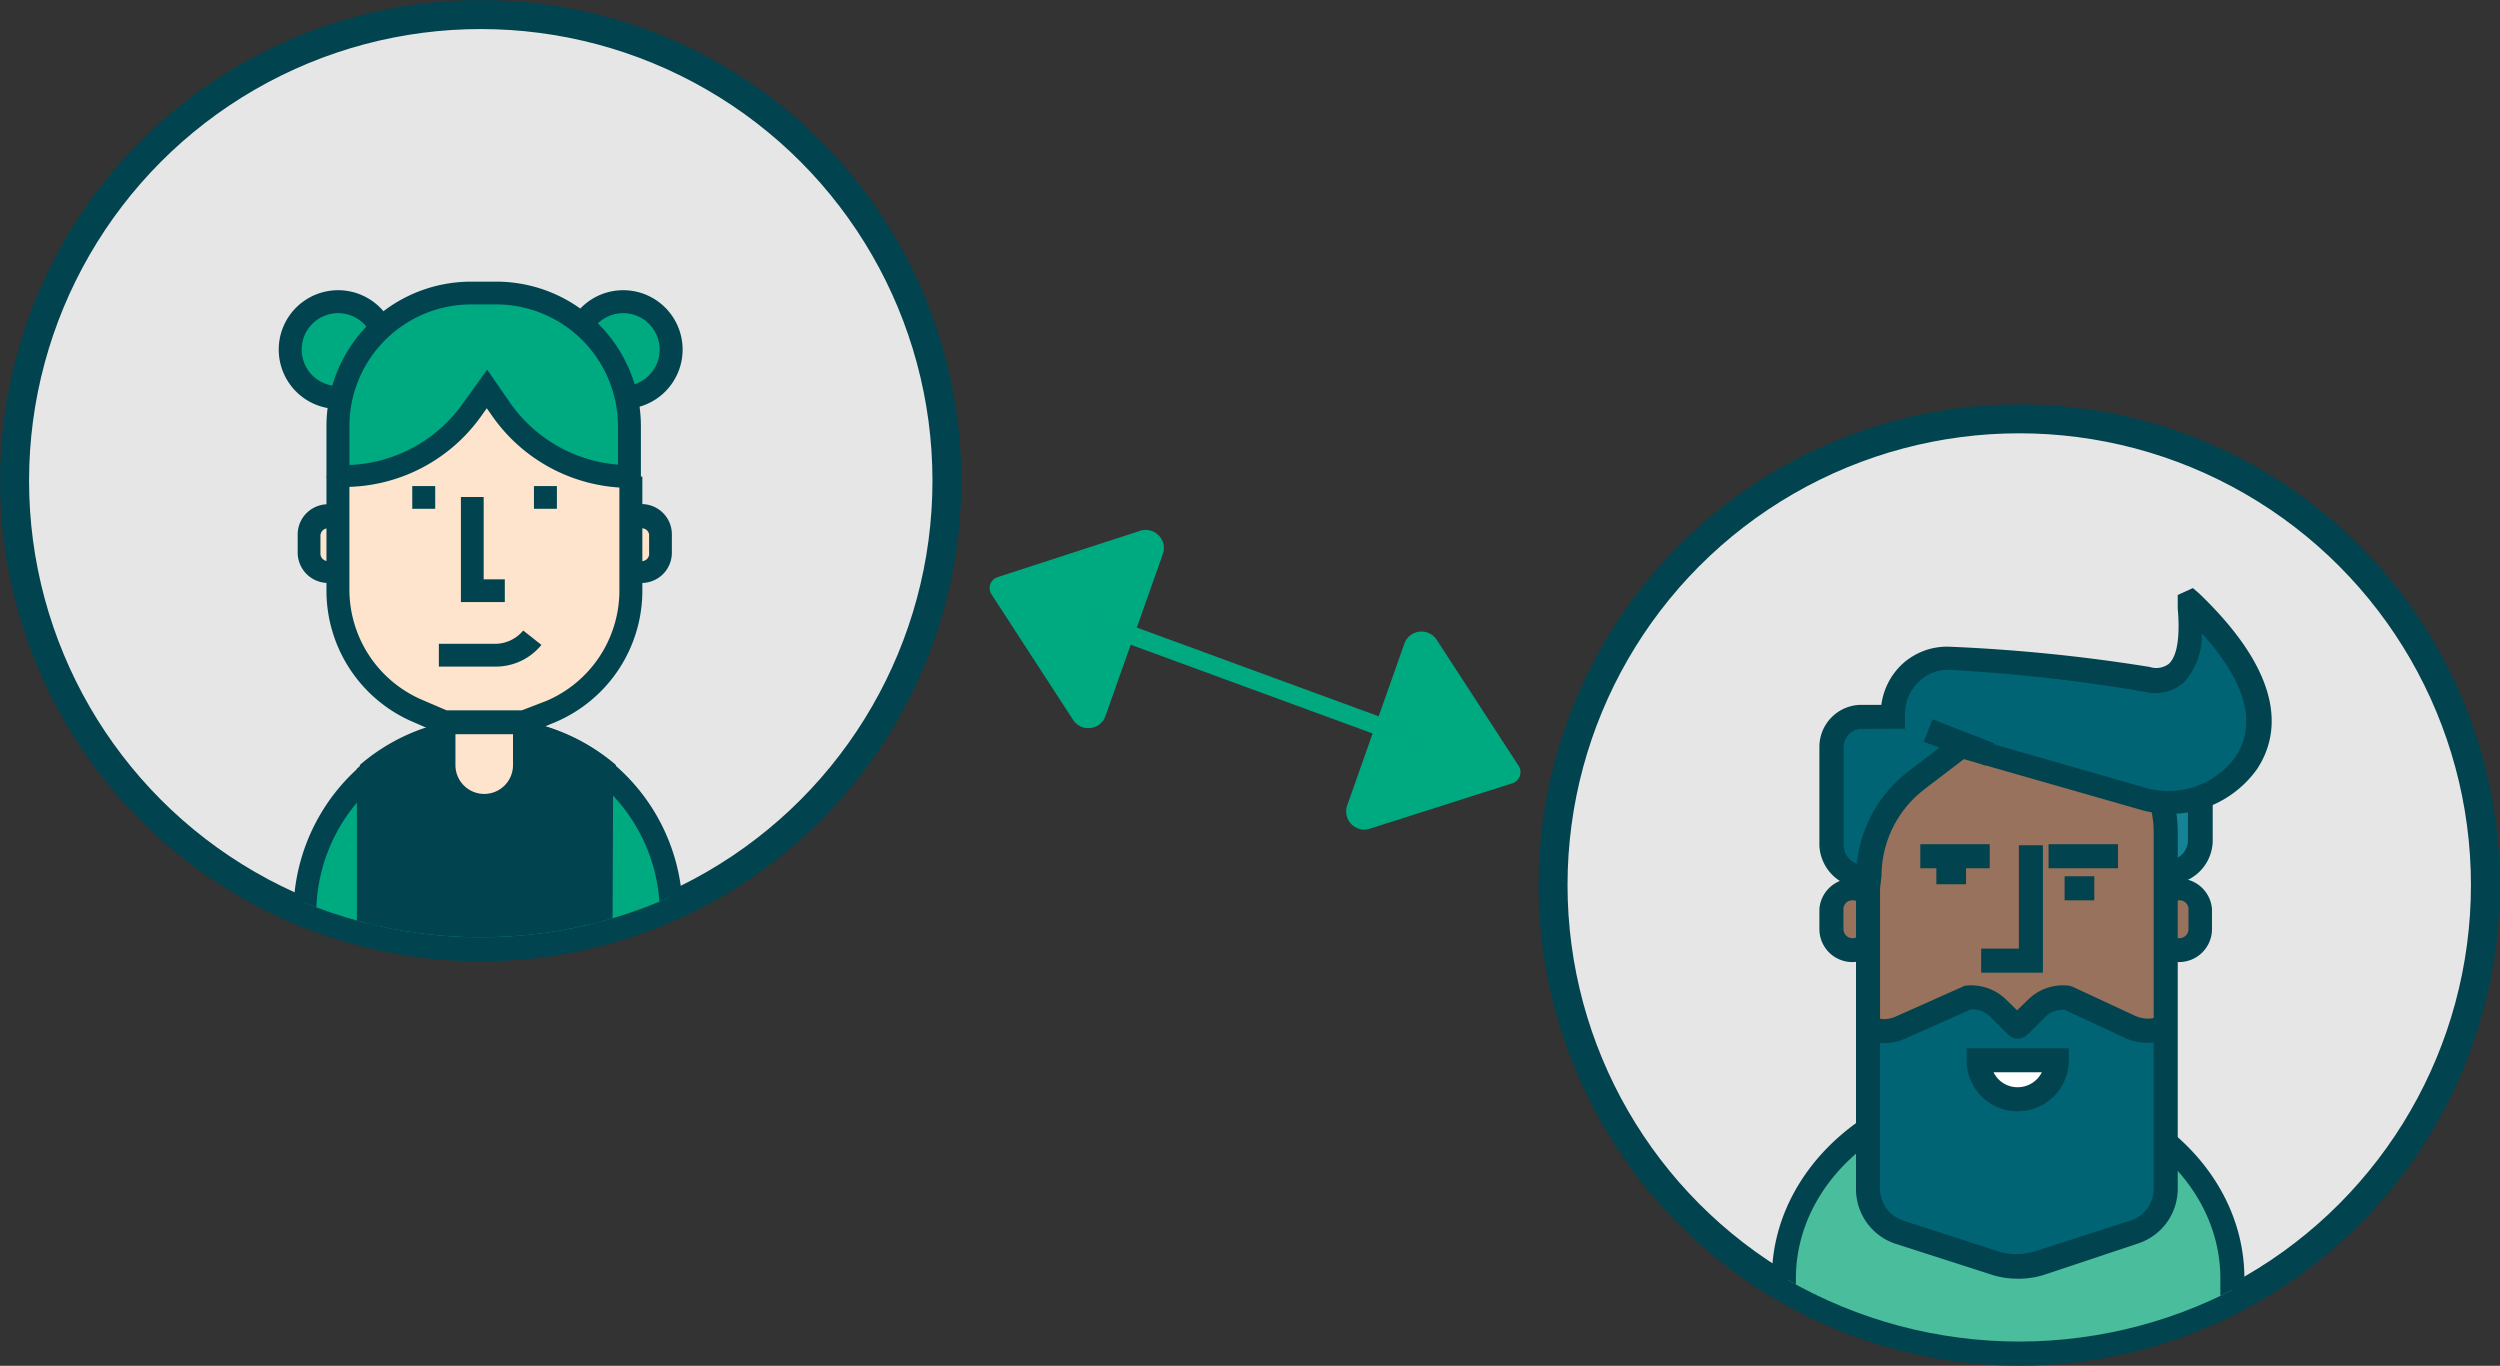
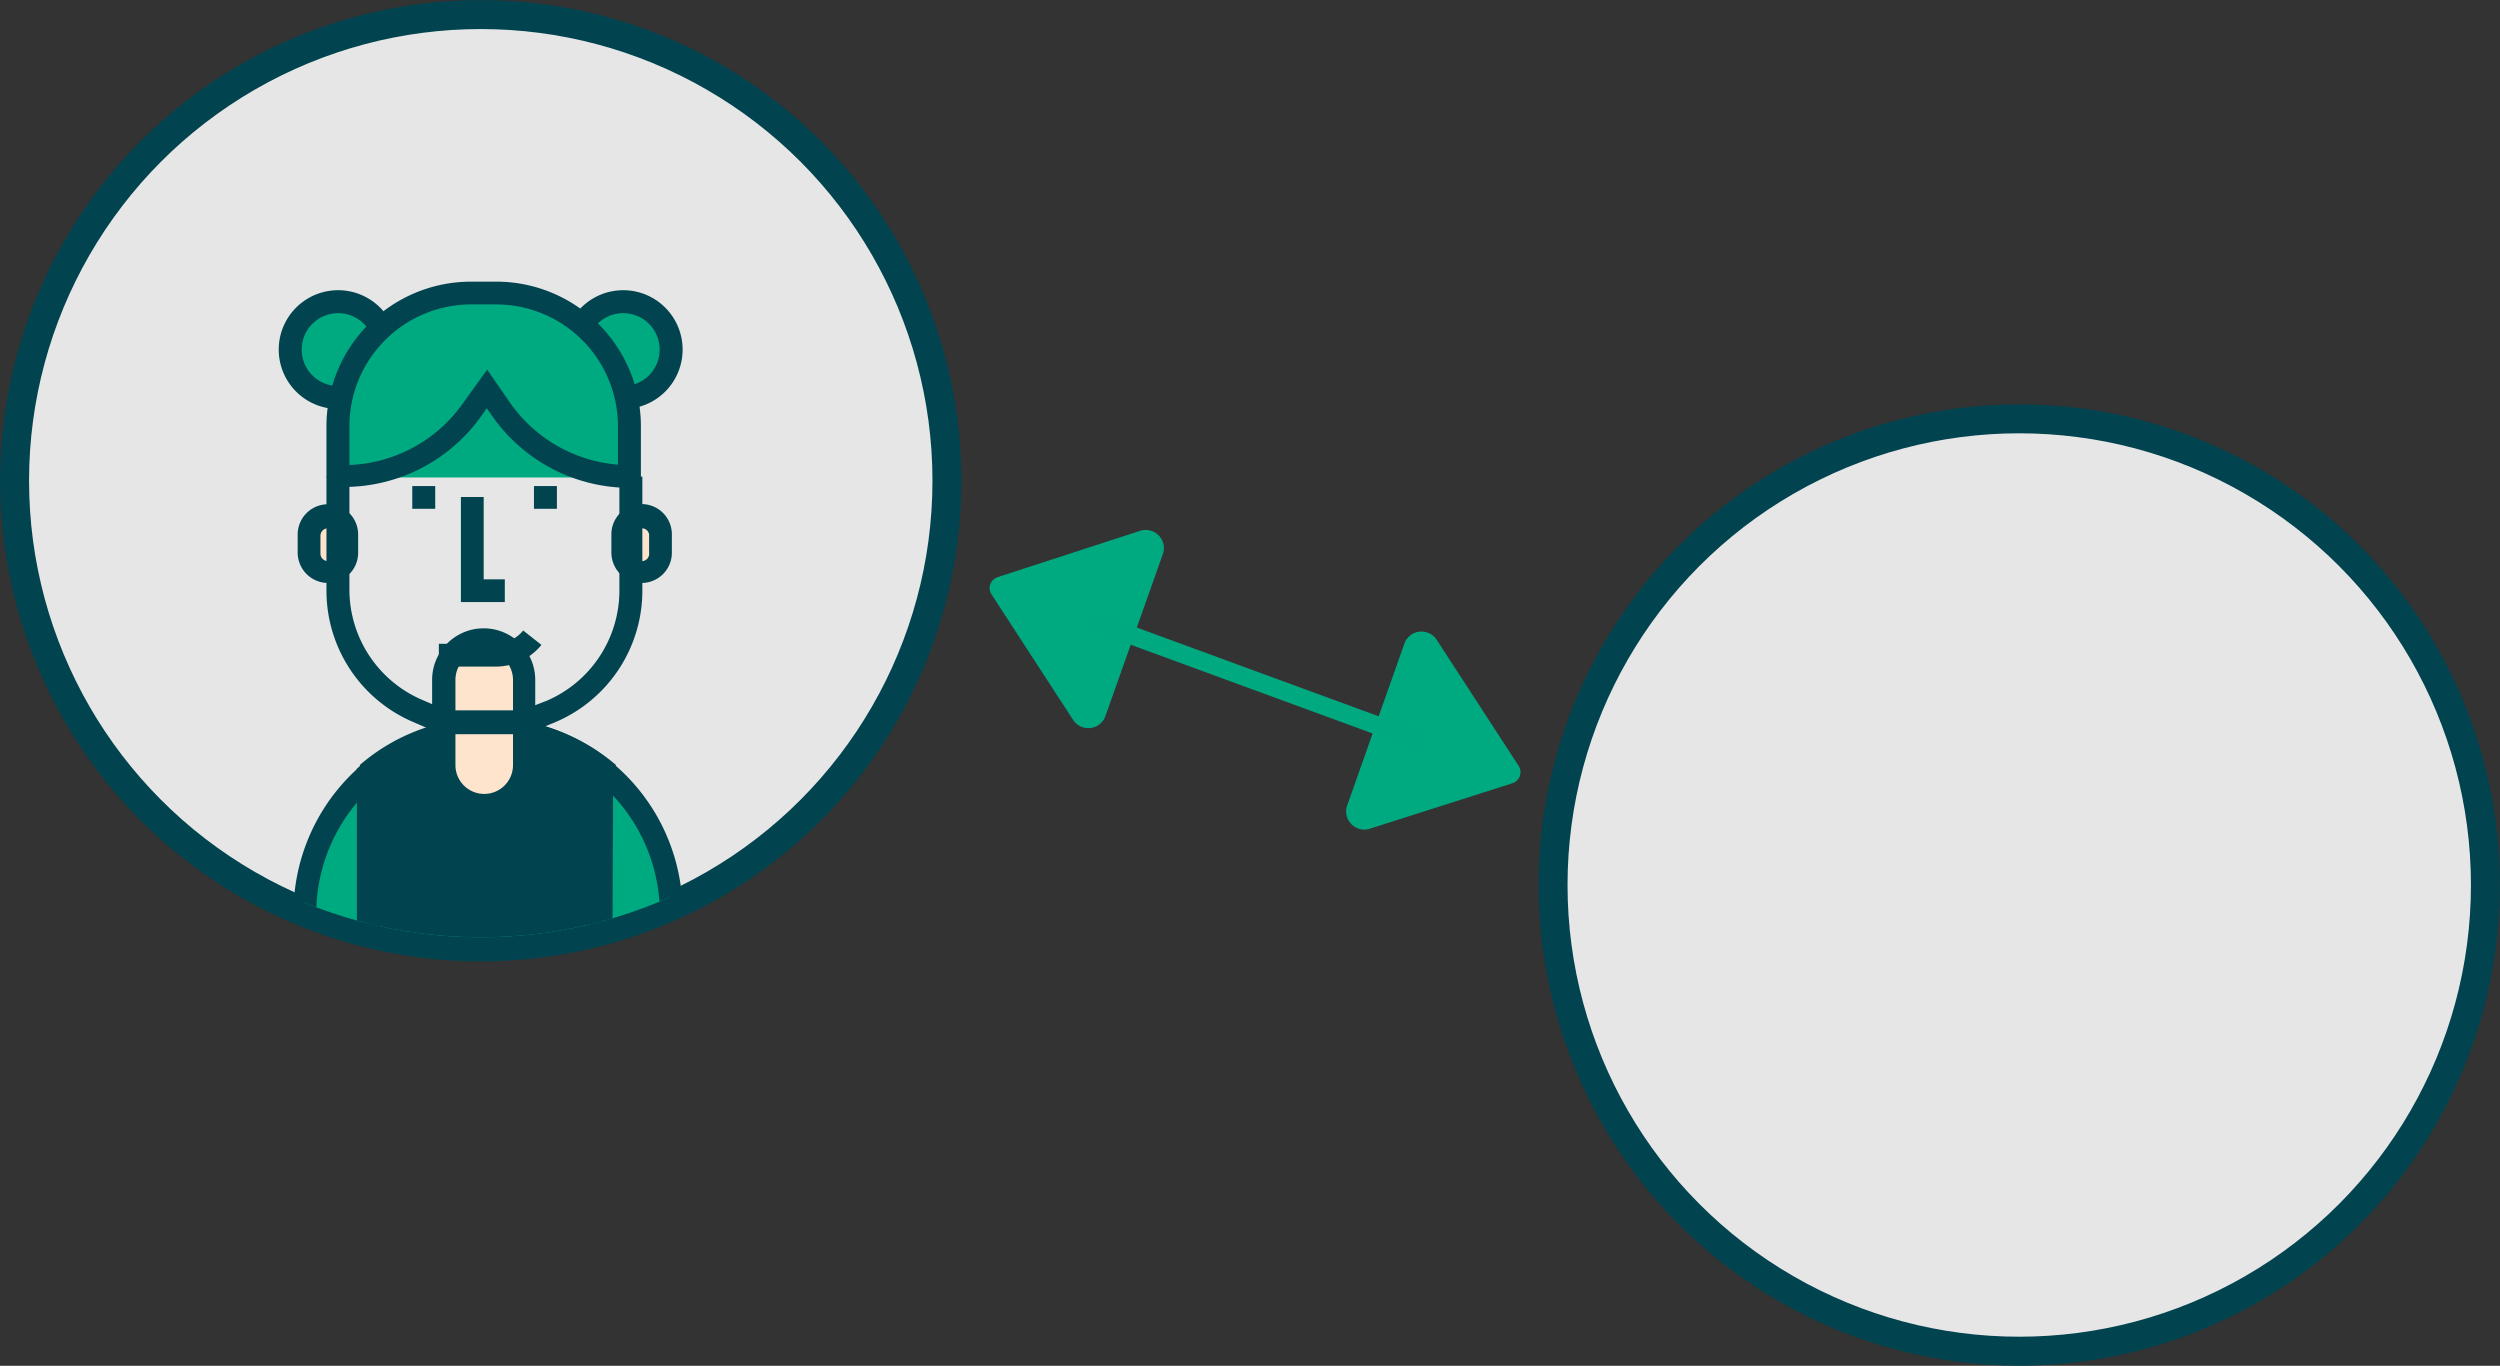
<svg xmlns="http://www.w3.org/2000/svg" viewBox="0 0 137.23 74.97">
  <rect x="0" y="0" width="137.23" height="74.97" fill="#333333" stroke="none" />
  <defs>
    <style>.cls-1,.cls-13{fill:none;}.cls-2{fill:#e6e6e6;stroke:#01434f;stroke-width:1.59px;}.cls-13,.cls-2{stroke-miterlimit:10;}.cls-3{clip-path:url(#clip-path);}.cls-4{fill:#168296;}.cls-5{fill:#01434f;}.cls-6{fill:#98725c;}.cls-7{fill:#49bd9c;}.cls-8{fill:#016475;}.cls-9{fill:#fff;}.cls-10{clip-path:url(#clip-path-2);}.cls-11{fill:#00aa81;}.cls-12{fill:#fee4cd;}.cls-13{stroke:#01a981;}</style>
    <clipPath id="clip-path">
-       <circle class="cls-1" cx="110.84" cy="48.05" r="25.59" />
-     </clipPath>
+       </clipPath>
    <clipPath id="clip-path-2">
      <circle class="cls-1" cx="26.39" cy="25.86" r="25.59" />
    </clipPath>
  </defs>
  <title>icon-value</title>
  <g id="Layer_2" data-name="Layer 2">
    <g id="Card_2_illustration" data-name="Card 2 illustration">
      <circle class="cls-2" cx="110.84" cy="48.58" r="25.59" />
      <g class="cls-3">
        <g id="_Group_" data-name="&lt;Group&gt;">
          <g id="_Group_2" data-name="&lt;Group&gt;">
-             <path class="cls-4" d="M116.26,45.39l4.5-3.39v4.23a1.52,1.52,0,0,1-1.64,1.51l-2.86-.25Z" />
-           </g>
+             </g>
          <g id="_Group_3" data-name="&lt;Group&gt;">
            <path id="_Compound_Path_" data-name="&lt;Compound Path&gt;" class="cls-5" d="M119,48.54h-2.21l-1.33-3.38,6-4.48v5.44A2.42,2.42,0,0,1,119,48.54Zm-1.31-1.32H119a1.1,1.1,0,0,0,1.1-1.1V43.33l-3,2.28Z" />
          </g>
          <g id="_Group_4" data-name="&lt;Group&gt;">
            <path class="cls-6" d="M102.82,51a1.16,1.16,0,0,1-1.15,1.15h0A1.15,1.15,0,0,1,100.53,51V49.9a1.14,1.14,0,0,1,1.14-1.14h0a1.15,1.15,0,0,1,1.15,1.14Z" />
          </g>
          <g id="_Group_5" data-name="&lt;Group&gt;">
            <path id="_Compound_Path_2" data-name="&lt;Compound Path&gt;" class="cls-5" d="M101.67,52.81A1.81,1.81,0,0,1,99.87,51V49.9a1.81,1.81,0,0,1,3.61,0V51A1.81,1.81,0,0,1,101.67,52.81Zm0-3.39a.48.48,0,0,0-.48.48V51a.49.49,0,1,0,1,0V49.9A.48.48,0,0,0,101.67,49.42Z" />
          </g>
          <g id="_Group_6" data-name="&lt;Group&gt;">
            <path class="cls-6" d="M120.76,51a1.15,1.15,0,0,1-1.15,1.15h0A1.15,1.15,0,0,1,118.47,51V49.9a1.14,1.14,0,0,1,1.14-1.14h0a1.14,1.14,0,0,1,1.15,1.14Z" />
          </g>
          <g id="_Group_7" data-name="&lt;Group&gt;">
            <path id="_Compound_Path_3" data-name="&lt;Compound Path&gt;" class="cls-5" d="M119.61,52.81a1.81,1.81,0,0,1-1.8-1.81V49.9a1.81,1.81,0,0,1,3.61,0V51A1.81,1.81,0,0,1,119.61,52.81Zm0-3.39a.48.48,0,0,0-.48.48V51a.49.49,0,1,0,1,0V49.9A.48.48,0,0,0,119.61,49.42Z" />
          </g>
          <g id="_Group_8" data-name="&lt;Group&gt;">
            <path class="cls-7" d="M122.54,73.65V70.19c0-5.76-5.49-10.47-12.2-10.47h0c-6.71,0-12.2,4.71-12.2,10.47v3.46Z" />
          </g>
          <g id="_Group_9" data-name="&lt;Group&gt;">
            <path id="_Path_" data-name="&lt;Path&gt;" class="cls-5" d="M123.2,73.65h-1.32V70.18c0-5.4-5.18-9.8-11.54-9.8a12.87,12.87,0,0,0-6.57,1.76L103.1,61a14.17,14.17,0,0,1,7.24-1.94c7.09,0,12.86,5,12.86,11.12Z" />
          </g>
          <g id="_Group_10" data-name="&lt;Group&gt;">
            <path id="_Path_2" data-name="&lt;Path&gt;" class="cls-5" d="M97.26,73.65h1.32V70.18c0-5.4,5.18-9.8,11.54-9.8a12.87,12.87,0,0,1,6.57,1.76l.67-1.14a14.19,14.19,0,0,0-7.24-1.94c-7.09,0-12.86,5-12.86,11.12Z" />
          </g>
          <g id="_Group_11" data-name="&lt;Group&gt;">
            <path class="cls-6" d="M117.14,67.65l-5.21,1.69a4.06,4.06,0,0,1-2.44,0l-5.21-1.69a2.5,2.5,0,0,1-1.74-2.39V45.67a6,6,0,0,1,6-6h4.36a6,6,0,0,1,6,6V65.26A2.5,2.5,0,0,1,117.14,67.65Z" />
          </g>
          <g id="_Group_12" data-name="&lt;Group&gt;">
            <path class="cls-8" d="M117.14,67.65l-5.21,1.69a4.06,4.06,0,0,1-2.44,0l-5.21-1.69a2.5,2.5,0,0,1-1.74-2.39V56.4h0a2.11,2.11,0,0,0,1.79,0l3.61-1.63a2.06,2.06,0,0,1,1.73.58l1,1a.09.09,0,0,0,.12,0l1-1a2,2,0,0,1,1.71-.56l3.41,1.59a2.39,2.39,0,0,0,2,0h0v8.86A2.5,2.5,0,0,1,117.14,67.65Z" />
          </g>
          <g id="_Group_13" data-name="&lt;Group&gt;">
            <path id="_Path_3" data-name="&lt;Path&gt;" class="cls-5" d="M103.45,57.26a2.72,2.72,0,0,1-1.19-.26l.56-1.2a1.45,1.45,0,0,0,1.24,0l3.79-1.69a2.74,2.74,0,0,1,2.28.77l.59.58.62-.6a2.72,2.72,0,0,1,2.26-.75l.18.06,3.42,1.59a1.72,1.72,0,0,0,1.42,0l.52,1.22a3.08,3.08,0,0,1-2.49,0l-3.32-1.55a1.39,1.39,0,0,0-1.07.39l-1,1a.75.75,0,0,1-1,0l-1-1a1.4,1.4,0,0,0-1.08-.41L104.61,57A2.79,2.79,0,0,1,103.45,57.26Z" />
          </g>
          <g id="_Group_14" data-name="&lt;Group&gt;">
            <path id="_Compound_Path_4" data-name="&lt;Compound Path&gt;" class="cls-5" d="M110.71,70.19a4.59,4.59,0,0,1-1.42-.23l-5.22-1.68a3.16,3.16,0,0,1-2.19-3V45.67A6.65,6.65,0,0,1,108.53,39h4.36a6.65,6.65,0,0,1,6.65,6.65V65.26a3.16,3.16,0,0,1-2.19,3L112.13,70A4.59,4.59,0,0,1,110.71,70.19Zm-2.18-29.85a5.33,5.33,0,0,0-5.33,5.33V65.26A1.83,1.83,0,0,0,104.48,67l5.21,1.69a3.38,3.38,0,0,0,2,0L116.94,67a1.83,1.83,0,0,0,1.28-1.76V45.67a5.33,5.33,0,0,0-5.33-5.33Z" />
          </g>
          <g id="_Group_15" data-name="&lt;Group&gt;">
            <path class="cls-9" d="M108.61,58.24h4.29a2.14,2.14,0,0,1-2.15,2.14C109.11,60.38,108.61,58.24,108.61,58.24Z" />
          </g>
          <g id="_Group_16" data-name="&lt;Group&gt;">
            <path id="_Compound_Path_5" data-name="&lt;Compound Path&gt;" class="cls-5" d="M110.75,61a2.8,2.8,0,0,1-2.8-2.8v-.66h5.61v.66A2.8,2.8,0,0,1,110.75,61Zm-1.32-2.14a1.46,1.46,0,0,0,1.32.82,1.48,1.48,0,0,0,1.33-.82Z" />
          </g>
          <g id="_Group_17" data-name="&lt;Group&gt;">
            <path class="cls-8" d="M102.54,48.08h0a6.64,6.64,0,0,1,2.62-5.29L107.58,41l9.92,2.84a5.19,5.19,0,0,0,5.74-1.91c1.21-1.79,1.32-4.63-3-8.81,0,0,0,0,0,0,0,.65.63,4.73-2.29,4.18A95.59,95.59,0,0,0,107,36.11a3.06,3.06,0,0,0-3.11,3.07v.17h-1.73A1.65,1.65,0,0,0,100.53,41v5.4a1.78,1.78,0,0,0,1.78,1.68Z" />
          </g>
          <g id="_Group_18" data-name="&lt;Group&gt;">
            <path id="_Compound_Path_6" data-name="&lt;Compound Path&gt;" class="cls-5" d="M103.2,48.74h-.89a2.44,2.44,0,0,1-2.44-2.31V41a2.31,2.31,0,0,1,2.3-2.31h1.1a3.74,3.74,0,0,1,1.1-2.19,3.63,3.63,0,0,1,2.65-1A93.24,93.24,0,0,1,118,36.61a1.15,1.15,0,0,0,1.05-.17c.68-.62.54-2.46.49-3.06,0-.11,0-.21,0-.27l0-.45.83-.38.36.31c4.84,4.65,4.38,7.82,3.14,9.66a5.87,5.87,0,0,1-6.47,2.17l-9.6-2.75-2.16,1.65a6,6,0,0,0-2.36,4.76Zm-1-8.73a1,1,0,0,0-1,1v5.4a1.09,1.09,0,0,0,.72,1,7.36,7.36,0,0,1,2.85-5.08l2.68-2.05,10.24,2.94a4.54,4.54,0,0,0,5-1.65c1.23-1.81.61-4.1-1.83-6.81a3.81,3.81,0,0,1-1,2.72,2.43,2.43,0,0,1-2.16.49A93.26,93.26,0,0,0,107,36.77a2.28,2.28,0,0,0-1.7.68,2.4,2.4,0,0,0-.73,1.73V40Z" />
          </g>
          <g id="_Group_19" data-name="&lt;Group&gt;">
            <rect id="_Path_4" data-name="&lt;Path&gt;" class="cls-5" x="106.87" y="38.94" width="1.32" height="3.63" transform="translate(30.47 126.11) rotate(-68.68)" />
          </g>
          <g id="_Group_20" data-name="&lt;Group&gt;">
            <polygon id="_Path_5" data-name="&lt;Path&gt;" class="cls-5" points="112.14 53.39 108.75 53.39 108.75 52.07 110.82 52.07 110.82 46.4 112.14 46.4 112.14 53.39" />
          </g>
          <g id="_Group_21" data-name="&lt;Group&gt;">
            <rect id="_Path_6" data-name="&lt;Path&gt;" class="cls-5" x="105.41" y="46.34" width="3.81" height="1.32" />
          </g>
          <g id="_Group_22" data-name="&lt;Group&gt;">
            <rect id="_Path_7" data-name="&lt;Path&gt;" class="cls-5" x="106.29" y="47.22" width="1.63" height="1.32" />
          </g>
          <g id="_Group_23" data-name="&lt;Group&gt;">
            <rect id="_Path_8" data-name="&lt;Path&gt;" class="cls-5" x="113.33" y="48.1" width="1.63" height="1.32" />
          </g>
          <g id="_Group_24" data-name="&lt;Group&gt;">
            <rect id="_Path_9" data-name="&lt;Path&gt;" class="cls-5" x="112.45" y="46.34" width="3.81" height="1.32" />
          </g>
        </g>
      </g>
      <circle class="cls-2" cx="26.39" cy="26.39" r="25.59" />
      <g class="cls-10">
        <g id="_Group_25" data-name="&lt;Group&gt;">
          <g id="_Group_26" data-name="&lt;Group&gt;">
            <circle class="cls-11" cx="18.56" cy="19.2" r="2.63" />
          </g>
          <g id="_Group_27" data-name="&lt;Group&gt;">
            <path id="_Compound_Path_7" data-name="&lt;Compound Path&gt;" class="cls-5" d="M18.56,22.45a3.26,3.26,0,1,1,3.26-3.25A3.26,3.26,0,0,1,18.56,22.45Zm0-5.26a2,2,0,1,0,2,2A2,2,0,0,0,18.56,17.19Z" />
          </g>
          <g id="_Group_28" data-name="&lt;Group&gt;">
            <circle class="cls-11" cx="34.21" cy="19.2" r="2.63" />
          </g>
          <g id="_Group_29" data-name="&lt;Group&gt;">
            <path id="_Compound_Path_8" data-name="&lt;Compound Path&gt;" class="cls-5" d="M34.21,22.45a3.26,3.26,0,1,1,3.26-3.25A3.26,3.26,0,0,1,34.21,22.45Zm0-5.26a2,2,0,1,0,2,2A2,2,0,0,0,34.21,17.19Z" />
          </g>
          <g id="_Group_30" data-name="&lt;Group&gt;">
            <path class="cls-12" d="M19,30.35a1,1,0,0,1-1,1h0a1,1,0,0,1-1-1v-1a1,1,0,0,1,1-1h0a1,1,0,0,1,1,1Z" />
          </g>
          <g id="_Group_31" data-name="&lt;Group&gt;">
            <path id="_Compound_Path_9" data-name="&lt;Compound Path&gt;" class="cls-5" d="M18,32a1.67,1.67,0,0,1-1.66-1.66v-1a1.66,1.66,0,0,1,3.32,0v1A1.66,1.66,0,0,1,18,32ZM18,29a.41.41,0,0,0-.41.4v1a.41.41,0,0,0,.41.4.4.4,0,0,0,.41-.4v-1A.4.4,0,0,0,18,29Z" />
          </g>
          <g id="_Group_32" data-name="&lt;Group&gt;">
            <path class="cls-12" d="M36,30.35a1,1,0,0,1-1,1h0a1,1,0,0,1-1-1v-1a1,1,0,0,1,1-1h0a1,1,0,0,1,1,1Z" />
          </g>
          <g id="_Group_33" data-name="&lt;Group&gt;">
            <path id="_Compound_Path_10" data-name="&lt;Compound Path&gt;" class="cls-5" d="M35.22,32a1.67,1.67,0,0,1-1.66-1.67v-1a1.66,1.66,0,0,1,3.32,0v1A1.66,1.66,0,0,1,35.22,32Zm0-3.07a.4.4,0,0,0-.4.4v1a.41.41,0,1,0,.81,0v-1A.4.4,0,0,0,35.22,29Z" />
          </g>
          <g id="_Group_34" data-name="&lt;Group&gt;">
            <path class="cls-11" d="M34.55,26.21V23.39a7.32,7.32,0,0,0-7.31-7.3H25.86a7.32,7.32,0,0,0-7.31,7.3v2.82Z" />
          </g>
          <g id="_Group_35" data-name="&lt;Group&gt;">
            <path class="cls-11" d="M36.84,51.85V50.2A10.14,10.14,0,0,0,26.73,40.09h0A10.14,10.14,0,0,0,16.62,50.2v1.65Z" />
          </g>
          <g id="_Group_36" data-name="&lt;Group&gt;">
            <path class="cls-5" d="M20.22,51.85H33V42.28a10.05,10.05,0,0,0-5.07-2.12c-1.25,0-2.3,0-2.52.06l-.34,0a10.07,10.07,0,0,0-4.84,2.25v9.36Z" />
          </g>
          <g id="_Group_37" data-name="&lt;Group&gt;">
            <path id="_Path_10" data-name="&lt;Path&gt;" class="cls-5" d="M33.62,51.85H32.36V42.59a9.36,9.36,0,0,0-4.52-1.8c-1.73,0-2.26,0-2.38.05a2.3,2.3,0,0,1-.37,0,9.49,9.49,0,0,0-4.25,1.93v9.06H19.59V42.2l.22-.19A10.77,10.77,0,0,1,25,39.62l.36,0c.17,0,.59,0,2.59-.06a10.65,10.65,0,0,1,5.47,2.25l.24.19Z" />
          </g>
          <g id="_Group_38" data-name="&lt;Group&gt;">
            <path id="_Path_11" data-name="&lt;Path&gt;" class="cls-5" d="M37.47,51.85H36.22V50.2A9.47,9.47,0,0,0,20.55,43l-.81-1A10.72,10.72,0,0,1,37.47,50.2Z" />
          </g>
          <g id="_Group_39" data-name="&lt;Group&gt;">
            <path id="_Path_12" data-name="&lt;Path&gt;" class="cls-5" d="M16.11,51.85h1.25V50.2A9.46,9.46,0,0,1,33,43l.82-1A10.72,10.72,0,0,0,16.11,50.2Z" />
          </g>
          <g id="_Group_40" data-name="&lt;Group&gt;">
            <path class="cls-12" d="M26.55,44.18h0A2.2,2.2,0,0,1,24.35,42V37.32a2.2,2.2,0,0,1,2.2-2.21h0a2.2,2.2,0,0,1,2.2,2.21V42A2.2,2.2,0,0,1,26.55,44.18Z" />
          </g>
          <g id="_Group_41" data-name="&lt;Group&gt;">
            <path id="_Compound_Path_11" data-name="&lt;Compound Path&gt;" class="cls-5" d="M26.55,44.8A2.83,2.83,0,0,1,23.72,42V37.32a2.83,2.83,0,1,1,5.66,0V42A2.83,2.83,0,0,1,26.55,44.8Zm0-9.06A1.58,1.58,0,0,0,25,37.32V42a1.58,1.58,0,1,0,3.16,0V37.32A1.58,1.58,0,0,0,26.55,35.74Z" />
          </g>
          <g id="_Group_42" data-name="&lt;Group&gt;">
-             <path class="cls-12" d="M30.2,39l-1.45.63h-4.4L22.9,39a7.21,7.21,0,0,1-4.35-6.62V26.16h.34a8.6,8.6,0,0,0,7-3.58l.86-1.21.76,1.1a8.6,8.6,0,0,0,7.06,3.69h0v6.26A7.21,7.21,0,0,1,30.2,39Z" />
-           </g>
+             </g>
          <g id="_Group_43" data-name="&lt;Group&gt;">
            <path id="_Path_13" data-name="&lt;Path&gt;" class="cls-5" d="M28.88,40.3H24.22l-1.57-.68a7.84,7.84,0,0,1-4.73-7.2V26.16h1.26v6.26a6.59,6.59,0,0,0,4,6l1.33.57h4.14L30,38.47a6.59,6.59,0,0,0,4-6V26.16h1.26v6.26a7.84,7.84,0,0,1-4.73,7.2Z" />
          </g>
          <g id="_Group_44" data-name="&lt;Group&gt;">
            <path id="_Path_14" data-name="&lt;Path&gt;" class="cls-5" d="M34.55,26.78a9.23,9.23,0,0,1-7.57-4l-.26-.37-.34.48a9.24,9.24,0,0,1-7.49,3.84V25.53a8,8,0,0,0,6.47-3.32l1.38-1.92L28,22.11a8,8,0,0,0,6.54,3.42Z" />
          </g>
          <g id="_Group_45" data-name="&lt;Group&gt;">
            <path id="_Path_15" data-name="&lt;Path&gt;" class="cls-5" d="M27.18,36.59H24.09V35.34h3.09a2,2,0,0,0,1.54-.73l1,.79A3.22,3.22,0,0,1,27.18,36.59Z" />
          </g>
          <g id="_Group_46" data-name="&lt;Group&gt;">
            <path id="_Path_16" data-name="&lt;Path&gt;" class="cls-5" d="M35.18,26.21H33.92V23.39a6.69,6.69,0,0,0-6.68-6.68H25.86a6.69,6.69,0,0,0-6.68,6.68v2.82H17.92V23.39a7.94,7.94,0,0,1,7.94-7.93h1.38a7.94,7.94,0,0,1,7.94,7.93Z" />
          </g>
          <g id="_Group_47" data-name="&lt;Group&gt;">
            <rect id="_Path_17" data-name="&lt;Path&gt;" class="cls-5" x="22.63" y="26.68" width="1.26" height="1.25" />
          </g>
          <g id="_Group_48" data-name="&lt;Group&gt;">
            <rect id="_Path_18" data-name="&lt;Path&gt;" class="cls-5" x="29.31" y="26.68" width="1.26" height="1.25" />
          </g>
          <g id="_Group_49" data-name="&lt;Group&gt;">
            <polygon id="_Path_19" data-name="&lt;Path&gt;" class="cls-5" points="27.71 33.05 25.3 33.05 25.3 27.28 26.55 27.28 26.55 31.8 27.71 31.8 27.71 33.05" />
          </g>
        </g>
      </g>
      <path class="cls-11" d="M83.38,42.07l-4.55-7a1,1,0,0,0-1.72.2l-3.18,9a1,1,0,0,0,1.2,1.24L83,43A.64.64,0,0,0,83.38,42.07Z" />
      <path class="cls-11" d="M54.73,31.69l7.91-2.57a1,1,0,0,1,1.21,1.24l-3.19,9a1,1,0,0,1-1.72.21l-4.55-7A.64.64,0,0,1,54.73,31.69Z" />
      <line class="cls-13" x1="78.29" y1="40.81" x2="59.48" y2="33.91" />
    </g>
  </g>
</svg>